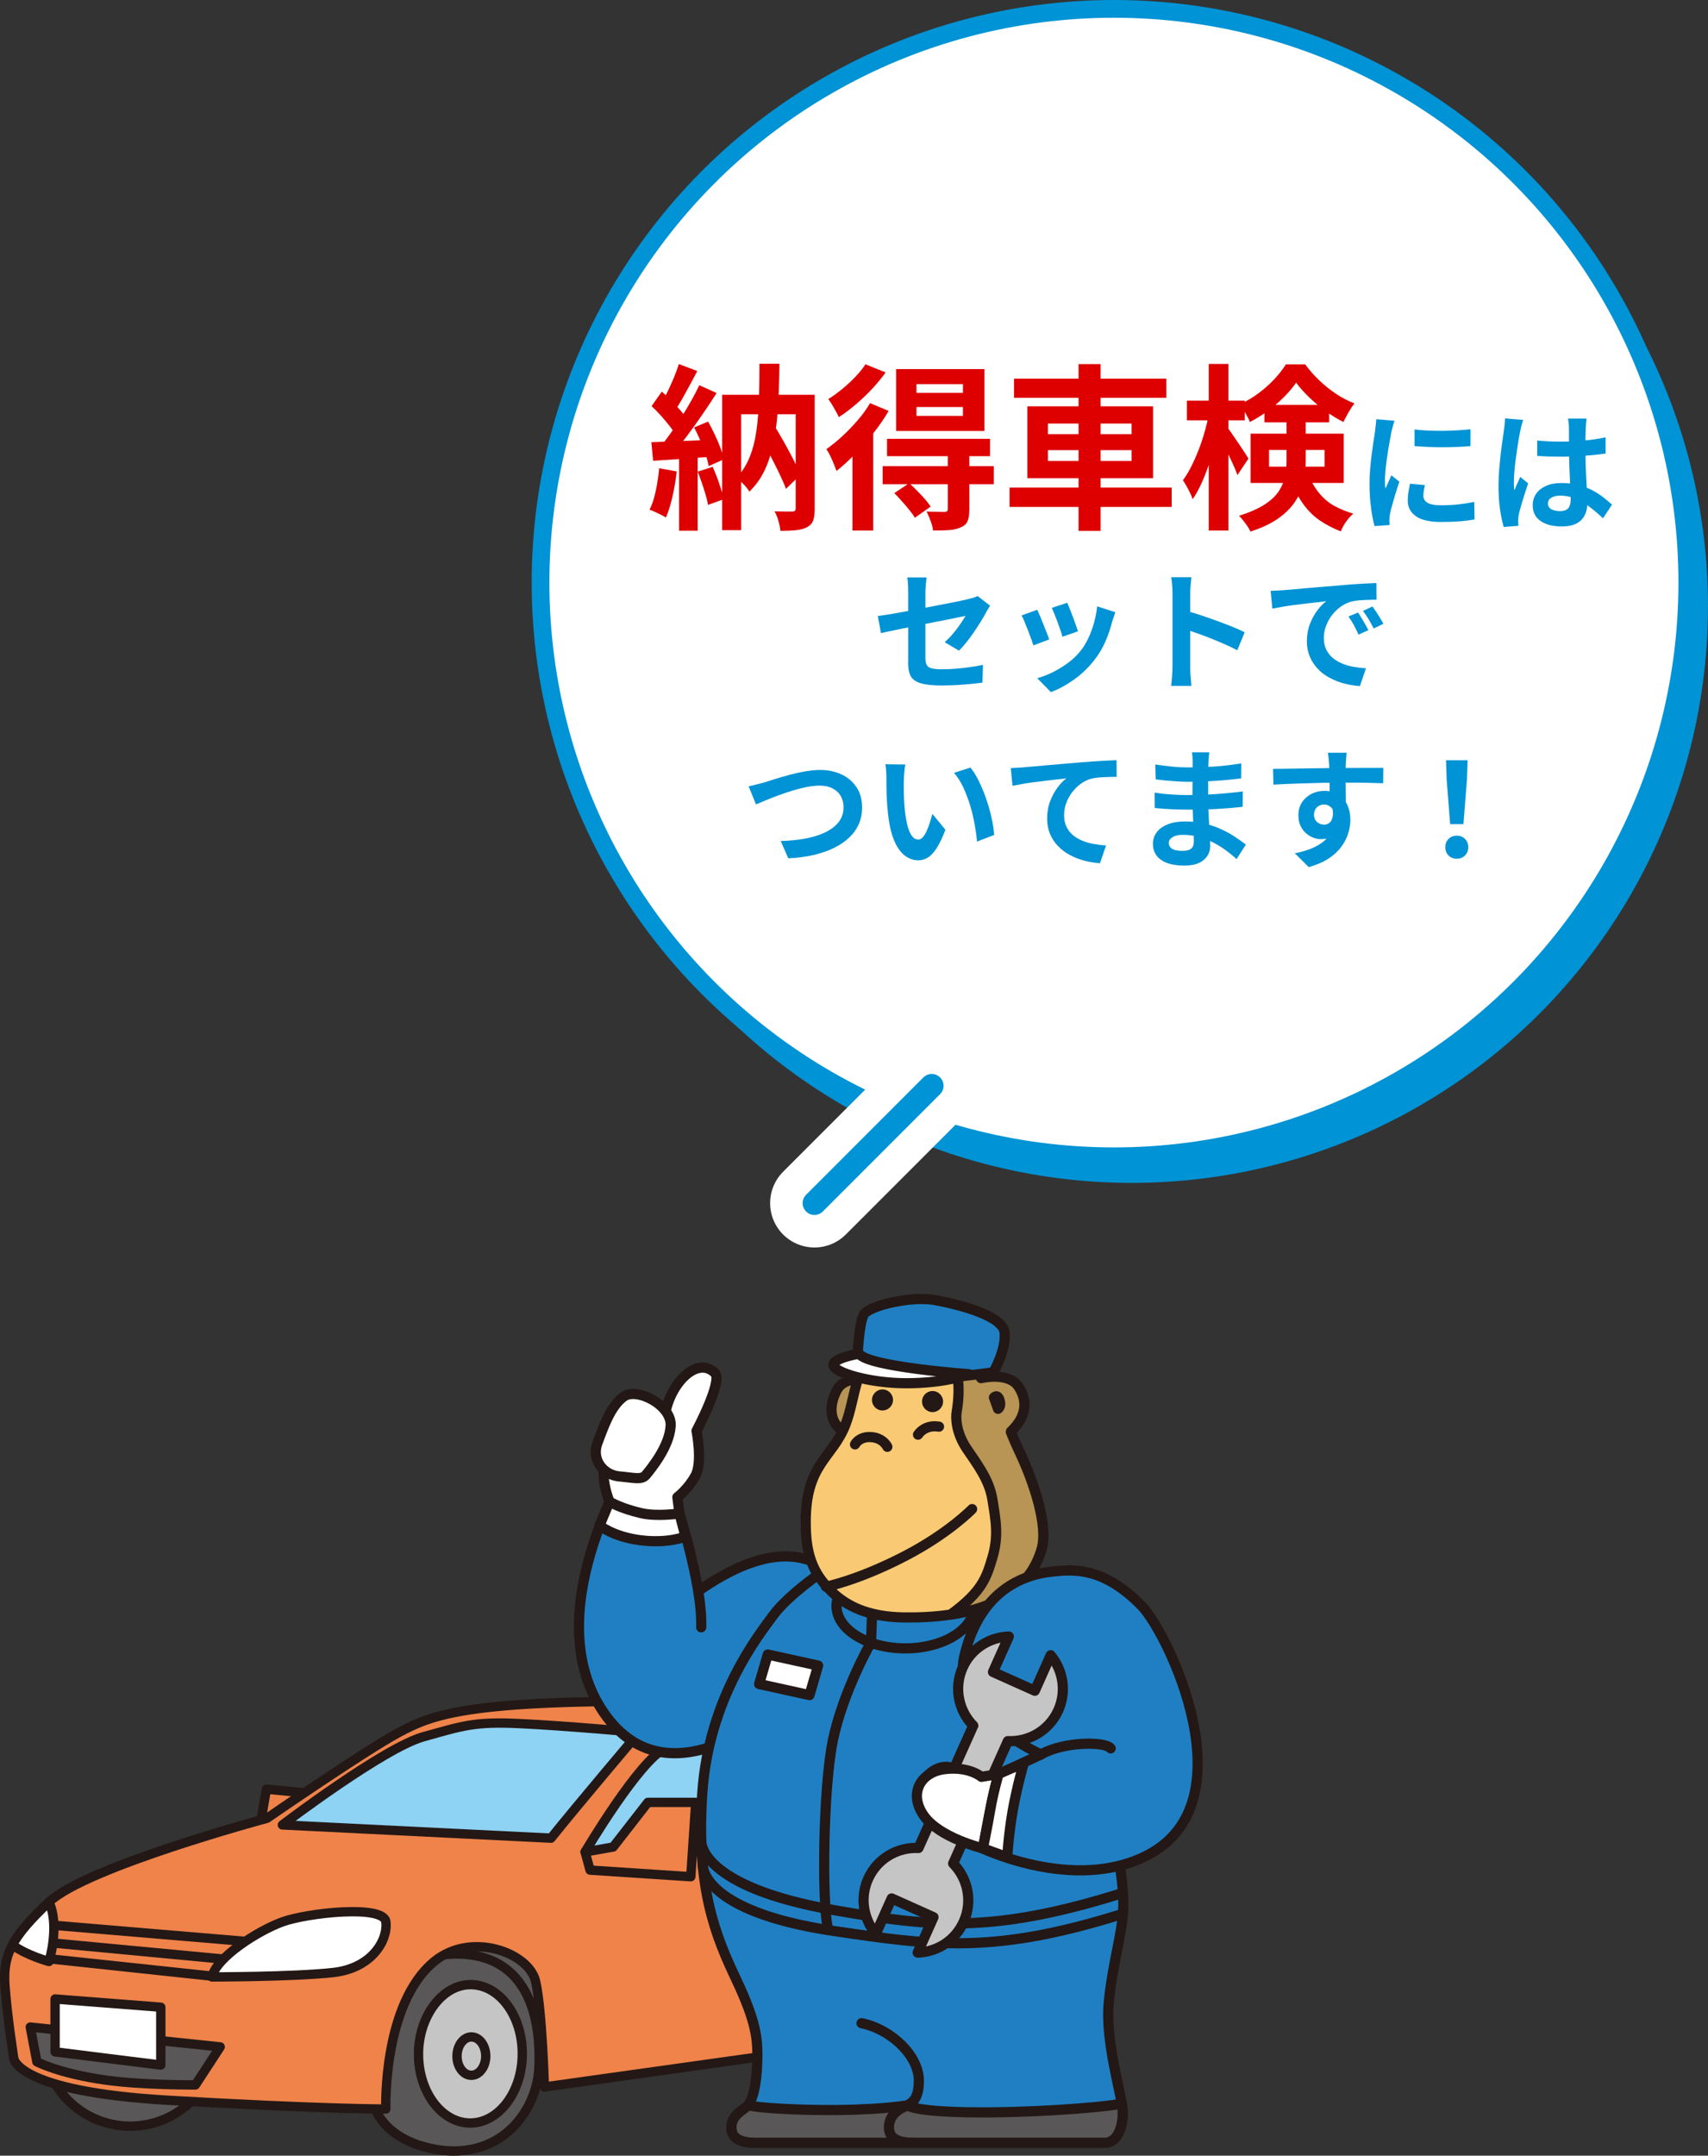
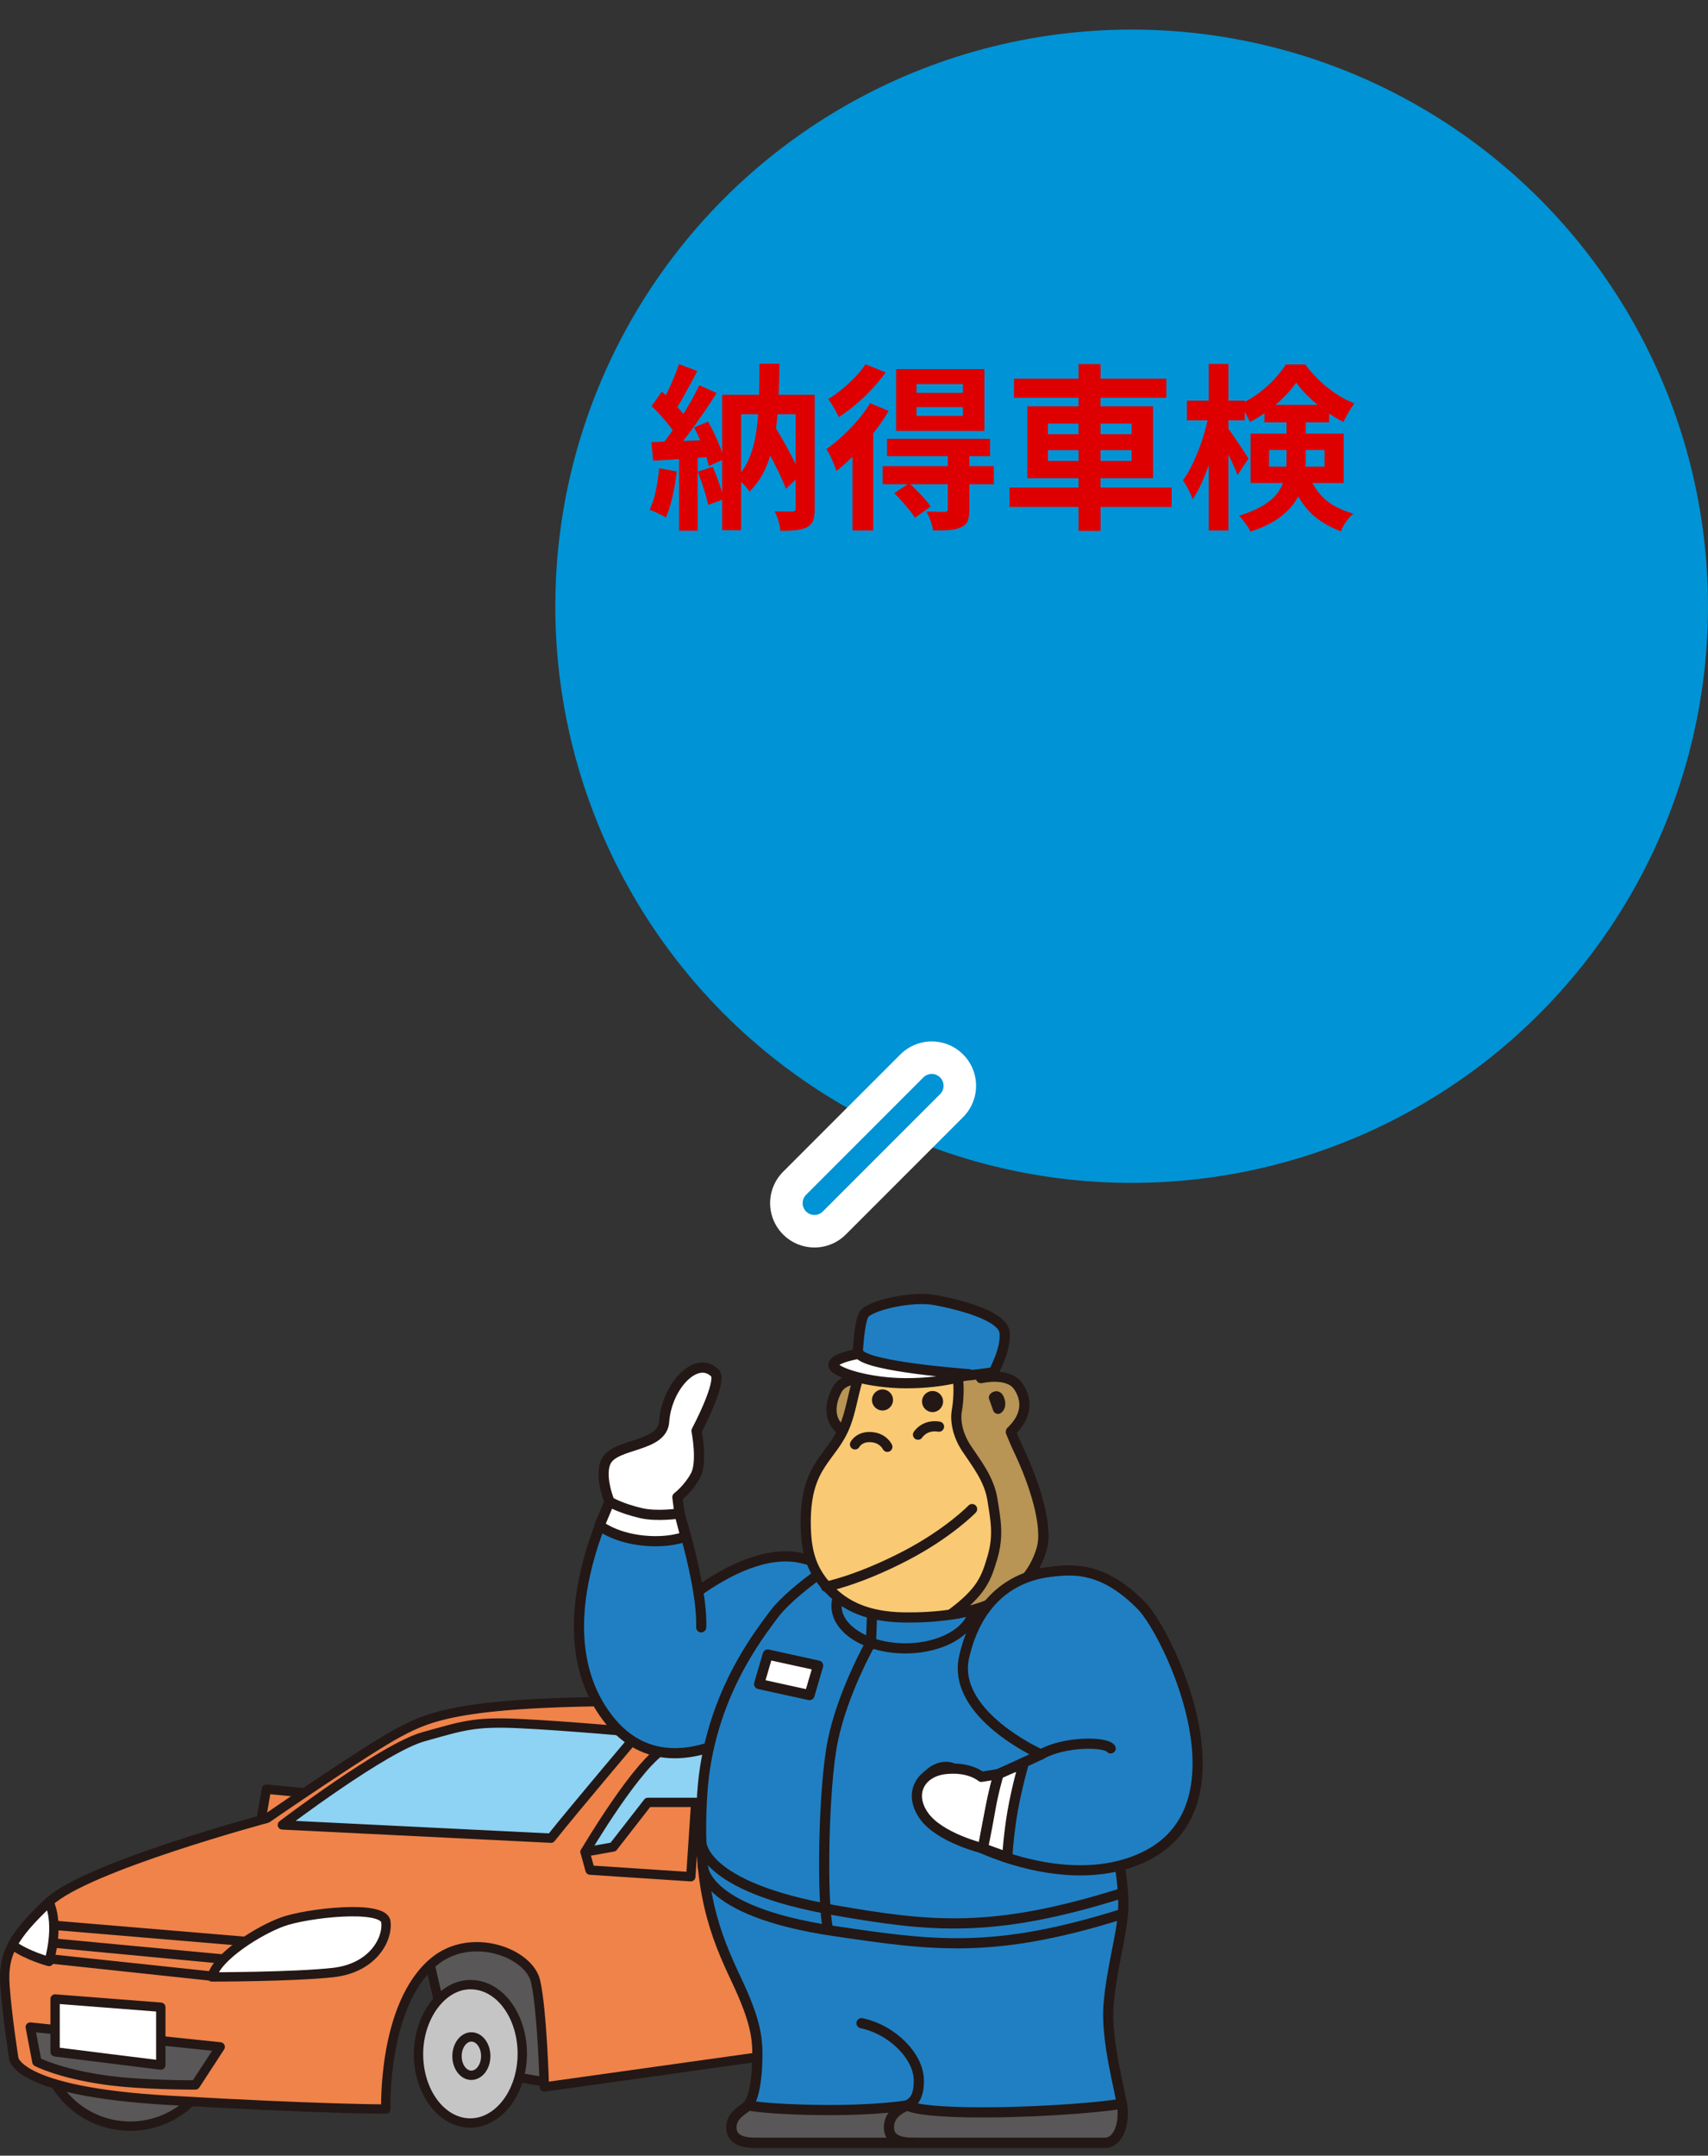
<svg xmlns="http://www.w3.org/2000/svg" id="d" width="288.94" height="364.47" viewBox="0 0 288.94 364.47">
  <rect x="0" y="0" width="288.94" height="364.47" fill="#333333" stroke="none" />
  <circle cx="191.44" cy="102.5" r="97" style="fill:#0093d5; stroke:#0093d5; stroke-miterlimit:10;" />
-   <circle cx="188.44" cy="98.5" r="97" style="fill:#fff; stroke:#0093d5; stroke-miterlimit:10; stroke-width:3px;" />
  <line x1="137.78" y1="203.42" x2="157.62" y2="183.58" style="fill:none; stroke:#fff; stroke-linecap:round; stroke-linejoin:round; stroke-width:15px;" />
  <line x1="137.78" y1="203.42" x2="157.62" y2="183.58" style="fill:none; stroke:#0093d5; stroke-linecap:round; stroke-linejoin:round; stroke-width:4px;" />
  <path d="M111.51,79.17l2.97.54c-.16,1.44-.4,2.86-.72,4.26-.32,1.4-.69,2.58-1.11,3.54-.2-.14-.47-.3-.81-.46-.34-.17-.68-.33-1.03-.5-.35-.16-.66-.28-.92-.36.44-.9.79-1.98,1.05-3.23.26-1.25.45-2.51.57-3.79ZM110.19,74.76c1.38-.04,3.03-.1,4.95-.18,1.92-.08,3.87-.16,5.85-.24l-.03,2.85c-1.86.14-3.71.27-5.54.39-1.83.12-3.47.23-4.93.33l-.3-3.15ZM110.22,68.67l1.74-2.46c.52.46,1.05.97,1.61,1.52.55.55,1.06,1.1,1.53,1.65.47.55.83,1.05,1.07,1.48l-1.83,2.79c-.24-.48-.58-1.01-1.04-1.59s-.94-1.17-1.48-1.77-1.07-1.14-1.59-1.62ZM118.29,65.13l2.94,1.32c-.72,1.14-1.51,2.34-2.37,3.58-.86,1.25-1.72,2.45-2.58,3.6-.86,1.15-1.67,2.16-2.43,3.02l-2.1-1.17c.56-.68,1.14-1.44,1.74-2.29s1.19-1.74,1.79-2.67c.59-.93,1.14-1.86,1.67-2.79.52-.93.97-1.79,1.35-2.6ZM114.84,61.56l3.12,1.17c-.4.76-.82,1.55-1.26,2.37-.44.82-.87,1.6-1.29,2.34-.42.74-.82,1.38-1.2,1.92l-2.4-1.02c.36-.62.73-1.32,1.11-2.1.38-.78.74-1.58,1.08-2.4.34-.82.62-1.58.84-2.28ZM114.87,76.35h3.15v13.38h-3.15v-13.38ZM117.42,72.27l2.37-.99c.38.68.75,1.41,1.12,2.18s.69,1.52.96,2.25c.27.73.46,1.38.56,1.96l-2.55,1.14c-.1-.58-.27-1.25-.52-2-.25-.75-.55-1.52-.89-2.33-.34-.8-.69-1.54-1.05-2.22ZM118.05,79.74l2.52-.81c.38.86.75,1.8,1.09,2.81.35,1.01.62,1.9.79,2.66l-2.67.96c-.14-.76-.38-1.67-.72-2.72-.34-1.05-.68-2.01-1.02-2.9ZM122.16,66.75h13.83v3.3h-10.62v19.59h-3.21v-22.89ZM128.49,61.5h3.36c-.02,2.38-.09,4.63-.2,6.75-.11,2.12-.33,4.1-.66,5.94-.33,1.84-.83,3.51-1.49,5-.66,1.49-1.57,2.8-2.73,3.94-.14-.26-.34-.54-.6-.84-.26-.3-.54-.58-.83-.85-.29-.27-.56-.48-.79-.62.96-1,1.71-2.16,2.25-3.5.54-1.33.92-2.8,1.15-4.42.23-1.62.38-3.38.44-5.29.06-1.91.09-3.95.09-6.1ZM128.49,73.77l2.28-2.16c.58.92,1.16,1.9,1.75,2.94.59,1.04,1.14,2.06,1.65,3.06.51,1,.92,1.89,1.25,2.67l-2.46,2.37c-.3-.8-.7-1.71-1.2-2.75-.5-1.03-1.03-2.08-1.59-3.15-.56-1.07-1.12-2.06-1.68-2.98ZM134.61,66.75h3.21v19.29c0,.8-.08,1.44-.25,1.94-.17.49-.52.87-1.04,1.15-.48.26-1.09.43-1.84.51-.75.08-1.64.12-2.66.12-.04-.48-.16-1.04-.34-1.68-.19-.64-.41-1.18-.65-1.62.62.02,1.23.03,1.83.03h1.2c.36,0,.54-.18.54-.54v-19.2Z" style="fill:#de0001; stroke-width:0px;" />
  <path d="M147.18,68.16l3.15,1.32c-.72,1.24-1.57,2.48-2.55,3.72-.98,1.24-2.01,2.42-3.09,3.53-1.08,1.11-2.14,2.08-3.18,2.9-.1-.28-.25-.66-.43-1.12-.19-.47-.4-.95-.63-1.43-.23-.48-.45-.86-.65-1.14.9-.64,1.8-1.37,2.7-2.2.9-.83,1.76-1.72,2.58-2.67.82-.95,1.52-1.91,2.1-2.9ZM146.4,61.59l3.42,1.38c-.66.92-1.42,1.85-2.29,2.78-.87.93-1.79,1.81-2.75,2.62-.96.82-1.92,1.54-2.88,2.16-.12-.28-.29-.61-.5-.99s-.43-.76-.66-1.14c-.23-.38-.43-.69-.62-.93.78-.48,1.57-1.05,2.37-1.71.8-.66,1.54-1.35,2.24-2.08.69-.73,1.25-1.42,1.67-2.08ZM144.21,74.88l3.33-3.33.18.06v18.09h-3.51v-14.82ZM149.31,78.81h18.81v3.06h-18.81v-3.06ZM150.06,74.19h17.43v2.94h-17.43v-2.94ZM151.29,83.37l2.52-1.68c.64.58,1.31,1.24,2.01,1.98.7.74,1.24,1.4,1.62,1.98l-2.67,1.89c-.22-.38-.53-.81-.92-1.29-.39-.48-.81-.98-1.26-1.48-.45-.51-.88-.98-1.3-1.4ZM151.59,62.4h14.94v10.47h-14.94v-10.47ZM155.04,64.95v1.47h7.86v-1.47h-7.86ZM155.04,68.82v1.5h7.86v-1.5h-7.86ZM160.35,76.77h3.63v9.39c0,.82-.1,1.46-.29,1.94-.19.47-.58.83-1.16,1.06-.56.26-1.23.42-2,.47-.77.05-1.67.07-2.68.07-.06-.48-.2-1.02-.42-1.62-.22-.6-.45-1.13-.69-1.59.62.02,1.24.04,1.84.04.61.01,1.02.02,1.22.02.22-.02.36-.06.43-.13.07-.07.11-.19.11-.35v-9.3Z" style="fill:#de0001; stroke-width:0px;" />
  <path d="M170.79,82.44h27.42v3.27h-27.42v-3.27ZM171.54,64.02h25.77v3.24h-25.77v-3.24ZM173.79,68.7h21.27v12.15h-21.27v-12.15ZM177.27,71.61v1.8h14.16v-1.8h-14.16ZM177.27,76.11v1.83h14.16v-1.83h-14.16ZM182.46,61.56h3.72v28.2h-3.72v-28.2Z" style="fill:#de0001; stroke-width:0px;" />
  <path d="M204.48,70.05l2.04.66c-.22,1.2-.49,2.44-.81,3.72-.32,1.28-.69,2.54-1.09,3.77-.41,1.23-.86,2.38-1.33,3.44-.48,1.06-.99,1.98-1.53,2.76-.16-.48-.41-1.03-.73-1.65-.33-.62-.64-1.14-.92-1.56.5-.66.97-1.43,1.41-2.31.44-.88.86-1.82,1.25-2.82.39-1,.73-2.01,1.02-3.04.29-1.03.52-2.01.71-2.96ZM200.79,67.74h9.78v3.33h-9.78v-3.33ZM204.48,61.53h3.33v28.17h-3.33v-28.17ZM207.66,72.3c.16.2.41.55.75,1.04.34.49.7,1.02,1.08,1.57.38.56.73,1.09,1.05,1.58.32.49.54.84.66,1.04l-1.86,2.79c-.16-.44-.37-.96-.63-1.54s-.54-1.2-.85-1.83c-.31-.63-.61-1.22-.9-1.77-.29-.55-.52-.99-.71-1.33l1.41-1.53ZM217.65,70.32h3.24v7.68c0,1.1-.12,2.22-.35,3.34-.23,1.13-.67,2.23-1.33,3.29-.66,1.06-1.61,2.04-2.85,2.94-1.24.9-2.85,1.67-4.83,2.31-.1-.26-.27-.56-.5-.9-.23-.34-.48-.68-.74-1-.26-.33-.49-.58-.69-.77,1.82-.58,3.27-1.22,4.35-1.92s1.88-1.46,2.4-2.27c.52-.81.86-1.65,1.04-2.5.17-.86.25-1.74.25-2.64v-7.56ZM219.27,64.68c-.54.8-1.23,1.62-2.06,2.45-.83.83-1.74,1.61-2.73,2.34-.99.73-2.01,1.35-3.04,1.88-.18-.46-.44-.98-.78-1.56-.34-.58-.65-1.06-.93-1.44,1.08-.48,2.11-1.08,3.1-1.81.99-.73,1.89-1.52,2.7-2.38s1.47-1.71,2-2.55h3.27c.7.96,1.5,1.87,2.39,2.71.89.85,1.84,1.61,2.85,2.28,1.01.67,2.04,1.21,3.08,1.6-.32.42-.65.93-.99,1.52s-.63,1.14-.87,1.63c-.96-.48-1.95-1.08-2.96-1.81-1.01-.73-1.95-1.52-2.82-2.35-.87-.84-1.61-1.67-2.21-2.49ZM211.56,73.32h15.75v8.34h-15.75v-8.34ZM213.9,68.46h10.95v2.94h-10.95v-2.94ZM214.68,76.08v2.82h9.39v-2.82h-9.39ZM221.13,79.86c.64,1.5,1.34,2.7,2.1,3.6.76.9,1.61,1.6,2.56,2.11.95.51,2,.94,3.14,1.28-.42.36-.83.81-1.22,1.36-.39.55-.68,1.1-.88,1.64-1.28-.5-2.46-1.11-3.52-1.83-1.07-.72-2.04-1.67-2.9-2.87-.86-1.19-1.63-2.73-2.31-4.63l3.03-.66Z" style="fill:#de0001; stroke-width:0px;" />
  <path d="M235.91,71.14c-.06.15-.12.35-.2.62s-.14.52-.21.77c-.07.25-.11.44-.14.57-.04.31-.11.71-.21,1.2-.1.49-.19,1.04-.29,1.65-.1.61-.19,1.23-.28,1.86-.09.63-.16,1.24-.21,1.83-.05.59-.08,1.1-.08,1.54,0,.21,0,.44.01.7,0,.26.03.51.08.73.1-.25.21-.5.33-.75.12-.25.24-.5.35-.76.12-.26.22-.5.31-.74l1.36,1.08c-.21.6-.41,1.25-.63,1.94-.21.69-.4,1.34-.57,1.95-.17.61-.3,1.11-.38,1.51-.03.16-.05.34-.08.55-.02.21-.03.37-.03.48s0,.26.01.43c0,.17.02.33.03.47l-2.55.18c-.22-.76-.42-1.78-.59-3.05-.18-1.27-.26-2.65-.26-4.15,0-.82.04-1.66.11-2.51s.16-1.67.26-2.45c.1-.78.2-1.5.3-2.15.09-.65.18-1.18.25-1.61.03-.31.07-.66.12-1.04.05-.39.08-.76.1-1.11l3.08.26ZM241.06,82.01c-.09.37-.15.69-.2.98s-.07.58-.07.87c0,.23.06.45.18.65.12.2.3.37.54.51.24.14.56.24.95.31s.86.1,1.42.1c.98,0,1.91-.05,2.77-.14.87-.1,1.78-.24,2.75-.43l.04,2.97c-.7.13-1.51.23-2.43.31-.92.07-2,.11-3.25.11-1.89,0-3.3-.32-4.22-.96s-1.39-1.52-1.39-2.65c0-.43.03-.87.1-1.33.07-.46.16-.97.28-1.53l2.53.24ZM239.3,72.61c.67.09,1.43.15,2.28.19.84.04,1.7.05,2.57.04.87,0,1.71-.04,2.52-.09.81-.05,1.5-.11,2.09-.17v2.84c-.67.06-1.42.11-2.22.14-.81.04-1.64.06-2.49.06s-1.68-.02-2.5-.06c-.81-.04-1.57-.08-2.25-.14v-2.82Z" style="fill:#0093d5; stroke-width:0px;" />
  <path d="M257.67,71.01c-.04.15-.11.35-.19.62-.08.26-.15.52-.2.77-.05.25-.09.44-.12.57-.07.31-.15.72-.24,1.24s-.18,1.11-.27,1.76c-.1.65-.19,1.32-.28,2-.09.68-.15,1.33-.2,1.94-.04.61-.07,1.13-.07,1.57,0,.22,0,.46.01.71,0,.26.03.5.08.71.1-.26.21-.52.32-.77.11-.25.22-.5.34-.75.12-.25.23-.5.33-.75l1.34,1.1c-.21.6-.42,1.23-.63,1.89-.21.66-.4,1.28-.57,1.87-.17.59-.3,1.08-.38,1.47-.03.15-.06.32-.08.53-.02.21-.03.37-.03.51,0,.12,0,.26.01.43,0,.17.02.33.03.47l-2.49.2c-.24-.78-.44-1.77-.62-2.98-.18-1.21-.26-2.56-.26-4.06,0-.82.04-1.68.11-2.58s.16-1.77.25-2.61.19-1.6.3-2.3.18-1.26.24-1.68c.04-.31.09-.66.13-1.04s.07-.76.09-1.11l3.04.26ZM268.4,70.77c-.03.21-.05.43-.08.68-.02.25-.04.5-.05.75-.01.23-.03.55-.04.95-.02.4-.02.84-.02,1.33v1.55c0,1,.01,1.93.04,2.8.03.87.07,1.68.11,2.42s.08,1.42.12,2.03c.04.62.05,1.19.05,1.72,0,.57-.08,1.1-.23,1.58-.15.48-.4.91-.74,1.28-.34.37-.78.65-1.33.85-.55.2-1.22.3-2.01.3-1.53,0-2.73-.31-3.61-.92-.88-.62-1.32-1.5-1.32-2.66,0-.75.2-1.4.59-1.97.4-.56.96-1,1.69-1.32s1.6-.47,2.6-.47,1.99.11,2.84.33c.85.22,1.63.51,2.33.88.7.37,1.33.77,1.88,1.2.55.43,1.04.85,1.48,1.24l-1.52,2.31c-.84-.79-1.65-1.47-2.44-2.05-.79-.57-1.58-1.01-2.36-1.32-.79-.31-1.6-.46-2.43-.46-.62,0-1.12.12-1.51.35-.39.23-.58.56-.58.99s.2.76.59.97c.4.21.88.31,1.45.31.45,0,.81-.08,1.08-.23.26-.15.45-.38.56-.68.11-.3.17-.66.17-1.09,0-.38-.01-.88-.04-1.5-.03-.62-.06-1.31-.1-2.07-.04-.76-.07-1.56-.1-2.39-.03-.83-.04-1.64-.04-2.43,0-.84,0-1.6-.01-2.28,0-.68-.01-1.19-.01-1.53,0-.16-.01-.39-.04-.68-.03-.29-.07-.55-.11-.77h3.15ZM260.04,74.48c.63.06,1.27.11,1.9.14s1.29.05,1.95.05c1.35,0,2.69-.06,4.03-.18,1.33-.12,2.57-.3,3.7-.55v2.75c-1.14.16-2.38.29-3.72.38-1.33.1-2.67.14-4,.14-.65,0-1.29-.01-1.93-.03-.64-.02-1.28-.05-1.92-.1v-2.62Z" style="fill:#0093d5; stroke-width:0px;" />
  <path d="M167.5,102.39c-.1.16-.22.36-.36.58-.14.23-.26.44-.36.63-.24.46-.53.97-.89,1.54-.36.57-.74,1.16-1.15,1.76-.41.6-.83,1.17-1.27,1.72-.43.54-.85,1-1.24,1.39l-2.42-1.43c.48-.43.96-.91,1.42-1.46.46-.55.88-1.09,1.24-1.63.37-.54.65-.99.86-1.35-.21.03-.56.1-1.07.21-.51.11-1.12.24-1.86.38-.73.15-1.53.3-2.4.47s-1.74.34-2.62.52c-.88.18-1.73.35-2.55.52-.82.17-1.56.32-2.22.46-.66.14-1.19.25-1.58.34l-.53-2.88c.43-.06.98-.14,1.67-.25.69-.11,1.46-.24,2.31-.4.85-.15,1.74-.32,2.66-.49.92-.18,1.84-.35,2.75-.53.91-.18,1.76-.34,2.55-.49.79-.15,1.48-.29,2.07-.42.59-.12,1.03-.22,1.32-.3.31-.07.59-.15.86-.23.26-.08.5-.17.7-.27l2.11,1.63ZM153.64,112.07v-11.92c0-.23,0-.51-.01-.81,0-.31-.03-.62-.05-.92s-.07-.57-.11-.79h3.28c-.04.34-.09.75-.13,1.24s-.07.92-.07,1.29v11.15c0,.44.07.8.2,1.08s.4.48.8.59c.4.12,1.01.18,1.82.18s1.56-.03,2.34-.1,1.57-.15,2.34-.26,1.53-.24,2.24-.38l-.09,2.99c-.6.09-1.28.17-2.05.24-.76.07-1.55.13-2.37.18-.81.04-1.62.07-2.41.07-1.25,0-2.25-.08-3.01-.23-.76-.15-1.34-.38-1.73-.69-.39-.31-.65-.7-.79-1.19-.14-.48-.21-1.05-.21-1.69Z" style="fill:#0093d5; stroke-width:0px;" />
  <path d="M175.45,103.09c.15.28.31.64.5,1.08.18.44.37.9.56,1.39s.38.95.56,1.41c.18.45.33.84.43,1.14l-2.68,1.01c-.09-.29-.22-.67-.39-1.14-.17-.47-.36-.96-.56-1.48-.21-.52-.4-1-.58-1.44s-.34-.78-.47-1.01l2.64-.95ZM188.67,103.53c-.12.35-.22.65-.3.9-.08.25-.16.48-.23.7-.28,1.11-.66,2.23-1.14,3.33-.48,1.11-1.1,2.15-1.85,3.11-1.03,1.32-2.19,2.44-3.49,3.35-1.3.92-2.59,1.62-3.88,2.1l-2.31-2.35c.81-.22,1.66-.55,2.55-.98.89-.43,1.76-.96,2.6-1.57s1.55-1.3,2.16-2.05c.5-.63.94-1.35,1.33-2.17.39-.81.71-1.69.97-2.62.26-.93.43-1.85.52-2.76l3.08.99ZM180.55,101.92c.1.23.24.57.41,1s.35.9.54,1.39.36.96.51,1.4c.15.44.26.78.35,1.03l-2.64.92c-.06-.28-.16-.63-.31-1.06s-.31-.88-.48-1.35c-.18-.48-.35-.94-.53-1.38-.18-.44-.33-.81-.46-1.1l2.62-.86Z" style="fill:#0093d5; stroke-width:0px;" />
  <path d="M198.35,112.88v-12.65c0-.38-.02-.82-.06-1.32-.04-.5-.09-.94-.17-1.32h3.43c-.04.38-.09.8-.13,1.27-.04.46-.07.92-.07,1.38v12.65c0,.21,0,.5.02.87s.04.76.09,1.15c.04.4.07.75.09,1.06h-3.43c.06-.44.11-.95.15-1.54s.07-1.1.07-1.54ZM200.7,103.29c.73.19,1.55.44,2.46.74.91.3,1.83.62,2.75.96s1.79.67,2.61,1c.81.33,1.49.63,2.04.91l-1.25,3.04c-.62-.32-1.3-.65-2.05-.98-.75-.33-1.51-.65-2.28-.96-.77-.31-1.53-.59-2.27-.86-.74-.26-1.41-.5-2.01-.7v-3.15Z" style="fill:#0093d5; stroke-width:0px;" />
  <path d="M214.96,99.9c.44-.01.86-.03,1.25-.06.4-.02.7-.04.9-.05.45-.03,1.02-.08,1.68-.14.67-.07,1.42-.14,2.24-.21s1.71-.15,2.65-.22c.94-.07,1.91-.15,2.93-.24.76-.07,1.52-.14,2.28-.19.75-.05,1.47-.1,2.16-.13.68-.04,1.28-.06,1.79-.08l.02,2.82c-.4,0-.85,0-1.36.02s-1.02.04-1.53.08c-.51.04-.96.11-1.35.21-.66.18-1.28.47-1.85.89-.57.42-1.07.91-1.49,1.47-.42.56-.74,1.17-.98,1.83-.24.65-.35,1.31-.35,1.97,0,.72.13,1.35.38,1.9.26.55.61,1.02,1.06,1.41.45.39.97.71,1.57.97.6.26,1.25.45,1.95.58.7.13,1.42.22,2.17.26l-1.03,3.01c-.92-.06-1.82-.21-2.69-.44-.87-.23-1.69-.56-2.45-.97-.76-.41-1.43-.91-1.99-1.51-.56-.59-1.01-1.28-1.34-2.05s-.5-1.63-.5-2.58c0-1.06.17-2.03.51-2.92.34-.89.76-1.66,1.26-2.33.51-.67,1.01-1.18,1.51-1.55-.41.06-.91.12-1.49.18s-1.2.13-1.87.21-1.35.17-2.04.25-1.35.19-1.99.3c-.64.11-1.21.22-1.73.32l-.29-3.01ZM229.72,103.55c.19.26.39.58.61.94s.42.72.63,1.08.38.69.53.98l-1.67.75c-.28-.62-.55-1.16-.8-1.63s-.56-.95-.91-1.43l1.63-.68ZM232.18,102.54c.19.26.4.57.63.91.23.34.45.7.67,1.06.22.36.4.68.55.96l-1.65.79c-.29-.59-.58-1.11-.85-1.56s-.59-.92-.96-1.41l1.61-.75Z" style="fill:#0093d5; stroke-width:0px;" />
  <path d="M126.63,132.94c.41-.07.87-.18,1.36-.31.5-.13.95-.25,1.34-.35.43-.13,1-.32,1.73-.55.73-.23,1.53-.47,2.41-.7.88-.23,1.78-.44,2.7-.6s1.77-.25,2.56-.25c1.33,0,2.54.25,3.61.75,1.07.5,1.92,1.22,2.55,2.16.63.94.95,2.09.95,3.45,0,1-.18,1.92-.55,2.77-.37.85-.91,1.61-1.62,2.29s-1.57,1.26-2.58,1.76c-1.01.5-2.17.9-3.46,1.2s-2.72.49-4.28.56l-1.28-2.93c1.5-.03,2.88-.17,4.17-.41,1.28-.24,2.41-.59,3.38-1.06s1.72-1.04,2.27-1.75.81-1.53.81-2.49c0-.69-.15-1.31-.46-1.86-.31-.55-.77-.99-1.38-1.31-.61-.32-1.35-.48-2.23-.48-.65,0-1.36.08-2.13.23-.78.15-1.57.36-2.39.6-.81.25-1.61.52-2.39.8s-1.5.57-2.16.85c-.66.28-1.22.51-1.67.7l-1.25-3.08Z" style="fill:#0093d5; stroke-width:0px;" />
  <path d="M153.16,129.26c-.06.26-.11.56-.14.9-.04.34-.07.67-.09.99-.02.32-.03.59-.03.79-.01.48-.02.98-.01,1.5,0,.51.02,1.04.04,1.57.02.54.06,1.07.1,1.6.1,1.06.25,1.99.44,2.79s.44,1.43.75,1.88c.31.45.7.67,1.17.67.25,0,.5-.14.74-.42.24-.28.46-.64.66-1.09.2-.45.37-.92.53-1.42.15-.5.29-.97.41-1.41l2.2,2.68c-.48,1.28-.96,2.29-1.44,3.05-.48.76-.97,1.3-1.49,1.63-.51.33-1.07.49-1.67.49-.79,0-1.54-.26-2.25-.79-.71-.53-1.32-1.38-1.82-2.56-.5-1.18-.85-2.75-1.06-4.72-.07-.67-.13-1.39-.17-2.13-.04-.75-.06-1.46-.07-2.13,0-.67-.01-1.23-.01-1.67,0-.31-.01-.67-.04-1.1-.03-.43-.07-.81-.13-1.14l3.39.04ZM164.16,129.77c.41.5.81,1.11,1.19,1.83.38.72.73,1.49,1.06,2.31.32.82.61,1.66.86,2.52.25.86.45,1.69.61,2.51s.25,1.56.3,2.23l-2.9,1.12c-.07-.89-.21-1.87-.4-2.93s-.45-2.12-.77-3.19c-.32-1.07-.71-2.08-1.15-3.04-.45-.95-.97-1.77-1.57-2.46l2.79-.9Z" style="fill:#0093d5; stroke-width:0px;" />
  <path d="M171,129.86c.44-.01.86-.03,1.25-.06.4-.02.7-.04.92-.06.45-.04,1.01-.1,1.67-.15.66-.06,1.4-.12,2.23-.2.83-.07,1.71-.15,2.65-.23.94-.08,1.91-.16,2.93-.25.76-.06,1.53-.11,2.29-.17.76-.05,1.49-.1,2.17-.13s1.27-.06,1.77-.08l.02,2.82c-.4,0-.85,0-1.36.02s-1.02.04-1.53.08c-.51.04-.96.1-1.35.19-.66.18-1.27.47-1.84.89s-1.06.91-1.49,1.48c-.42.57-.75,1.18-.98,1.84-.23.65-.34,1.31-.34,1.97,0,.72.12,1.35.37,1.9.25.55.6,1.02,1.04,1.41.45.39.97.71,1.57.97.6.26,1.25.45,1.95.58.7.13,1.42.22,2.17.26l-1.03,3.01c-.92-.06-1.82-.21-2.69-.44-.87-.23-1.69-.56-2.44-.97-.76-.41-1.42-.91-1.99-1.51-.57-.59-1.02-1.28-1.34-2.05s-.48-1.63-.48-2.58c0-1.07.17-2.05.51-2.93.34-.88.75-1.65,1.25-2.32.5-.67,1-1.18,1.5-1.55-.41.04-.91.1-1.49.17s-1.2.14-1.87.22-1.35.17-2.04.25-1.35.19-1.99.3c-.64.11-1.21.22-1.73.32l-.29-3.01Z" style="fill:#0093d5; stroke-width:0px;" />
  <path d="M204.57,127.19c-.03.22-.05.47-.08.74-.02.27-.04.55-.05.83-.01.29-.03.69-.04,1.18-.01.49-.02,1.03-.02,1.62v3.3c0,.62.01,1.3.04,2.06.03.76.07,1.52.12,2.29s.1,1.49.13,2.16c.04.67.06,1.22.06,1.66,0,.62-.16,1.18-.48,1.68s-.8.91-1.44,1.2c-.64.29-1.44.44-2.41.44-1.76,0-3.09-.32-4-.97-.91-.65-1.36-1.55-1.36-2.71,0-.75.22-1.4.65-1.97s1.06-1.01,1.87-1.33c.81-.32,1.79-.48,2.92-.48,1.2,0,2.33.13,3.38.38,1.05.26,2.01.59,2.87,1,.87.41,1.64.84,2.31,1.3.67.45,1.25.87,1.72,1.23l-1.58,2.46c-.53-.5-1.12-.99-1.77-1.47s-1.36-.92-2.13-1.32c-.77-.4-1.58-.72-2.44-.96-.86-.24-1.76-.36-2.72-.36-.76,0-1.35.13-1.77.4-.42.26-.63.59-.63.97,0,.28.09.52.26.73s.43.36.77.46c.34.1.76.15,1.28.15.4,0,.74-.04,1.02-.13s.51-.25.67-.48c.16-.23.24-.56.24-.99,0-.32-.01-.78-.03-1.39-.02-.6-.05-1.27-.08-1.99s-.06-1.44-.09-2.15-.04-1.33-.04-1.87,0-1.08.01-1.66c0-.58.01-1.16.01-1.73s0-1.1.01-1.57c0-.48.01-.87.01-1.18,0-.21-.01-.46-.03-.76-.02-.3-.05-.55-.1-.76h2.97ZM195.33,134.01c.35.06.77.12,1.25.18.48.06.98.1,1.49.13.51.03.99.06,1.44.08.45.02.83.03,1.12.03,1.36,0,2.6-.03,3.71-.09,1.11-.06,2.15-.13,3.11-.22.97-.09,1.9-.19,2.79-.31l-.02,2.6c-.76.09-1.5.16-2.21.22-.71.06-1.44.11-2.18.15-.74.04-1.54.07-2.39.09s-1.8.02-2.86.02c-.42,0-.95-.01-1.58-.03s-1.27-.06-1.92-.1-1.23-.1-1.73-.15l-.02-2.6ZM195.44,129.26c.4.06.84.12,1.32.18.48.06.98.11,1.48.17s.99.09,1.44.11c.45.02.85.03,1.19.03,1.5,0,2.99-.05,4.48-.14,1.49-.1,3.03-.28,4.63-.54l-.02,2.53c-.75.1-1.61.2-2.6.29s-2.03.16-3.13.21c-1.11.05-2.22.08-3.33.08-.46,0-1.02-.02-1.68-.06-.67-.04-1.33-.09-1.99-.15-.66-.07-1.23-.13-1.72-.19l-.07-2.51Z" style="fill:#0093d5; stroke-width:0px;" />
  <path d="M215.38,129.99c.65,0,1.38,0,2.2-.02s1.68-.03,2.57-.04,1.77-.03,2.64-.04,1.68-.03,2.44-.03c.76,0,1.42-.01,1.98-.01s1.17,0,1.83-.01c.66,0,1.31-.01,1.96-.01h3.01l-.02,2.6c-.69-.03-1.6-.05-2.73-.08-1.13-.02-2.51-.03-4.14-.03-1,0-2.01.01-3.04.03-1.03.02-2.05.05-3.06.08-1.01.03-1.99.06-2.93.1-.94.04-1.83.08-2.66.14l-.07-2.66ZM227.28,136.5c0,1.2-.14,2.2-.43,2.99-.29.79-.72,1.39-1.29,1.79-.57.4-1.28.6-2.13.6-.41,0-.84-.09-1.29-.26-.45-.18-.86-.43-1.24-.77-.38-.34-.69-.76-.91-1.25s-.34-1.09-.34-1.76c0-.84.2-1.56.59-2.17.4-.61.93-1.08,1.59-1.43.67-.34,1.4-.52,2.21-.52.97,0,1.78.22,2.43.65.65.43,1.14,1.02,1.47,1.75s.5,1.56.5,2.49c0,.72-.12,1.47-.35,2.24s-.62,1.54-1.15,2.28c-.54.74-1.25,1.41-2.16,2.01-.9.6-2.03,1.09-3.38,1.47l-2.35-2.33c.94-.19,1.81-.44,2.62-.75.81-.31,1.51-.7,2.12-1.17s1.08-1.05,1.43-1.74c.34-.69.52-1.52.52-2.49,0-.7-.17-1.23-.52-1.58s-.76-.53-1.24-.53c-.28,0-.55.07-.81.2s-.48.33-.64.59c-.16.26-.24.59-.24.97,0,.5.17.9.52,1.2.34.3.74.45,1.18.45.35,0,.66-.11.93-.33.27-.22.45-.59.54-1.1.09-.51.01-1.2-.22-2.07l2.05.55ZM227.81,127.26c-.02.12-.03.3-.06.56-.02.26-.04.51-.05.77-.01.26-.03.44-.04.56-.01.29-.02.69-.02,1.18v1.64c0,.6,0,1.21.01,1.81,0,.61.01,1.18.02,1.72,0,.54.01.98.01,1.33l-2.75-.92v-2.63c0-.55,0-1.1-.01-1.64,0-.54-.02-1.03-.03-1.47-.01-.44-.03-.77-.04-.99-.03-.45-.07-.85-.11-1.2-.04-.34-.08-.58-.11-.71h3.19Z" style="fill:#0093d5; stroke-width:0px;" />
  <path d="M246.44,145.19c-.56,0-1.02-.18-1.39-.55-.37-.37-.55-.83-.55-1.39s.18-1.04.55-1.41c.37-.37.83-.55,1.39-.55s1.02.18,1.39.55c.37.37.55.84.55,1.41s-.18,1.02-.55,1.39c-.37.37-.83.55-1.39.55ZM245.32,139.34l-.59-7.52-.11-3.28h3.65l-.11,3.28-.59,7.52h-2.24Z" style="fill:#0093d5; stroke-width:0px;" />
  <polyline points="71.98 328.85 74.59 340.03 84.27 350.64 93.96 352.32 98.8 337.6 85.76 324.76 74.03 326.81" style="fill:#595757; stroke:#231815; stroke-linecap:round; stroke-linejoin:round; stroke-width:1.58px;" />
  <polygon points="43.96 308.93 45.07 302.5 53.73 303.34 43.96 308.93" style="fill:#ef834a; stroke:#231815; stroke-linecap:round; stroke-linejoin:round; stroke-width:1.58px;" />
  <path d="M36.83,344.68c0,8.18-6.63,14.8-14.81,14.8s-14.8-6.63-14.8-14.8,6.63-14.8,14.8-14.8,14.81,6.63,14.81,14.8Z" style="fill:#595757; stroke:#231815; stroke-linecap:round; stroke-linejoin:round; stroke-width:1.58px;" />
-   <path d="M76.64,363.68c-2.8,0-11.45-1.12-13.69-8.38-2.24-7.26.3-26.28,15.92-24.86,12.29,1.12,12.53,14.24,12.29,19.28-.28,5.87-4.75,13.97-14.53,13.97Z" style="fill:#595757; stroke:#231815; stroke-linecap:round; stroke-linejoin:round; stroke-width:1.58px;" />
  <path d="M166.21,304.08c-5.8-4.67-15.64-16.01-51.4-16.39-35.76-.37-41.71,2.24-47.3,5.21-5.59,2.98-22.35,14.53-22.35,14.53,0,0-30.54,8.19-36.87,14.15-6.33,5.95-7.82,8.94-7.45,14.15.37,5.21,1.49,12.29,1.49,12.29,0,0,.37,5.59,26.07,7.08,25.7,1.49,36.87,1.49,36.87,1.49,0,0-.59-17.74,8.2-24.96,6.24-5.12,16.01-1.49,17.13,3.35,1.12,4.84,1.49,17.88,1.49,17.88l61.08-8.56s.12-21.33,10.8-21.6c10.69-.28,6.33,18.62,6.33,18.62l7.45-4.1s-.37-23.09-.37-26.44-8.64-4.67-11.17-6.7Z" style="fill:#ef834a; stroke:#231815; stroke-linecap:round; stroke-linejoin:round; stroke-width:1.58px;" />
  <path d="M93.21,310.79l-45.44-2.24s17.13-13.03,23.84-14.9c6.7-1.86,8.57-2.61,16.39-2.23,7.82.37,20.11,1.49,20.11,1.49,0,0-10.43,12.29-14.9,17.88Z" style="fill:#8ed2f4; stroke:#231815; stroke-linecap:round; stroke-linejoin:round; stroke-width:1.58px;" />
  <line x1="7.71" y1="325.4" x2="42.19" y2="328.3" style="fill:none; stroke:#231815; stroke-linecap:round; stroke-linejoin:round; stroke-width:1.58px;" />
  <line x1="7.32" y1="328.36" x2="42.19" y2="331.65" style="fill:none; stroke:#231815; stroke-linecap:round; stroke-linejoin:round; stroke-width:1.58px;" />
  <line x1="6.97" y1="331.04" x2="36.23" y2="334.16" style="fill:none; stroke:#231815; stroke-linecap:round; stroke-linejoin:round; stroke-width:1.58px;" />
  <path d="M5.13,342.73l32.12,3.35-4.19,6.43s-8.98.07-15.36-.84c-7.82-1.12-11.46-3.07-11.46-3.07l-1.12-5.87Z" style="fill:#595757; stroke:#231815; stroke-linecap:round; stroke-linejoin:round; stroke-width:1.58px;" />
  <polygon points="27.2 349.15 9.32 346.92 9.32 337.98 27.2 339.37 27.2 349.15" style="fill:#fff; stroke:#231815; stroke-linecap:round; stroke-linejoin:round; stroke-width:1.58px;" />
  <path d="M98.98,313.12l30.17-3.91s-1.68-12.29-2.79-14.8l-1.12-2.52s-8.1,1.68-12.57,3.63c-4.47,1.95-13.69,17.6-13.69,17.6Z" style="fill:#8ed2f4; stroke:#231815; stroke-linecap:round; stroke-linejoin:round; stroke-width:1.58px;" />
  <path d="M132.79,308.93s-1.4-7.82-2.79-12.01c-1.4-4.19-1.68-5.59-1.68-5.59,0,0,10.33,1.12,15.92,3.35,5.59,2.24,9.22,4.75,9.22,4.75l.28,6.99-20.95,2.51Z" style="fill:none; stroke:#231815; stroke-linecap:round; stroke-linejoin:round; stroke-width:1.58px;" />
  <polygon points="103.73 312.28 98.98 313.12 99.82 316.19 116.86 317.31 117.7 304.74 109.6 304.74 103.73 312.28" style="fill:#ef834a; stroke:#231815; stroke-linecap:round; stroke-linejoin:round; stroke-width:1.58px;" />
  <path d="M88.33,348.06c-.33,6.19-4.27,10.97-8.89,10.89-4.73-.08-8.64-5.2-8.64-11.66s4.21-12.1,9.28-11.72c4.96.36,8.6,6.06,8.25,12.49Z" style="fill:#c5c5c6; stroke:#231815; stroke-linecap:round; stroke-linejoin:round; stroke-width:1.58px;" />
  <path d="M82.17,347.78c-.06,1.77-1.18,3.15-2.5,3.1-1.33-.05-2.39-1.52-2.36-3.31.04-1.81,1.17-3.24,2.53-3.17,1.35.07,2.39,1.59,2.33,3.38Z" style="fill:#c5c5c6; stroke:#231815; stroke-linecap:round; stroke-linejoin:round; stroke-width:1.58px;" />
  <path d="M35.85,334.25s13.78,0,20.49-.74c6.7-.74,9.31-5.59,8.94-8.57-.37-2.98-13.41-1.49-17.5,0-4.1,1.49-11.17,5.96-11.92,9.31Z" style="fill:#fff; stroke:#231815; stroke-linecap:round; stroke-linejoin:round; stroke-width:1.58px;" />
  <path d="M8.29,321.59c-3.12,2.93-5.06,5.15-6.18,7.26,2.47,1.81,6.18,2.79,6.18,2.79,0,0,1.86-5.96,0-10.05Z" style="fill:#fff; stroke:#231815; stroke-linecap:round; stroke-linejoin:round; stroke-width:1.58px;" />
  <path d="M109.14,276.77s14.77-15.96,26.47-13.33c11.7,2.64,12.62,14.28,12.62,14.28l-24.41,14.5-14.68-15.46Z" style="fill:#207fc3; stroke:#231815; stroke-linecap:round; stroke-linejoin:round; stroke-width:1.72px;" />
  <path d="M141.47,280.16s-25.72,29.08-39.29,9.47c-11.55-16.68,4.18-41.8,4.18-41.8,1.72-2.76,5.6,5.43,5.03-1.97-.28-3.62,1.52-1.2,2.08,2.7.56,3.9,2.55,1.45,2.55,1.45l-1.86,3.39s4.74,14.21,4.46,21.74" style="fill:#207fc3; stroke:#231815; stroke-linecap:round; stroke-linejoin:round; stroke-width:1.72px;" />
  <path d="M144.43,265.4c.27-2.46-2.91,3.15-1,1.1,1.91-2.05-3.16-1.58-3.16-1.58,0,0-6.83,4.53-9.53,8.27-2.16,2.99-10.84,13.67-11.93,29.93-1.1,16.26,2.32,24.33,5.74,31.57,3.42,7.25,3.69,10.12,3.55,14.08-.14,3.96-.82,6.7-1.91,7.52-1.09.82-2.46,1.64-2.46,3.41s1.37,2.6,4.1,2.6h59.04c2.32,0,3.28-3.14,3-5.88-.27-2.73-2.87-11.35-2.32-17.63.55-6.29,2.27-11.74,2.46-15.85.41-8.75-4.92-25.56-4.92-25.56l-11.58-30.32-29.09-1.66Z" style="fill:#207fc3; stroke:#231815; stroke-linecap:round; stroke-linejoin:round; stroke-width:1.72px;" />
  <path d="M164.05,357.14c-9.82-.16-10.48-1.19-10.48-1.19,0,0-5.26.95-15.55.79-4.43-.07-9.5-.34-11.49-.79-.11.13-.22.24-.33.33-1.09.82-2.46,1.64-2.46,3.41s1.37,2.6,4.1,2.6h59.04c2.32,0,3.28-3.14,3-5.88-.02-.21-.06-.46-.1-.73-4.27.77-16.57,1.61-25.73,1.45Z" style="fill:#595757; stroke:#231815; stroke-linecap:round; stroke-linejoin:round; stroke-width:1.72px;" />
  <path d="M118.87,315.18s-.7,7.91,22.23,11.31c16.83,2.49,27.02,3.95,48.84-2.91" style="fill:none; stroke:#231815; stroke-linecap:round; stroke-linejoin:round; stroke-width:1.72px;" />
  <path d="M118.64,311.38s-.37,7.58,22.46,11.58c16.62,2.91,27.02,3.95,48.84-2.91" style="fill:none; stroke:#231815; stroke-linecap:round; stroke-linejoin:round; stroke-width:1.72px;" />
  <path d="M164.79,271.53c0,3.96-5.21,7.17-11.64,7.17s-11.64-3.21-11.64-7.17,5.21-7.17,11.64-7.17,11.64,3.21,11.64,7.17Z" style="fill:none; stroke:#231815; stroke-linecap:round; stroke-linejoin:round; stroke-width:1.72px;" />
  <path d="M145.74,342.07c5.19,1.09,9.7,5.6,9.7,9.7,0,3.16-1.09,3.83-2.6,4.51-1.24.56-2.46,1.64-2.46,3.41s1.37,2.6,4.1,2.6" style="fill:none; stroke:#231815; stroke-linecap:round; stroke-linejoin:round; stroke-width:1.72px;" />
  <path d="M146.15,233.28s-3.28-.55-4.51,1.64c-1.23,2.19-1.64,5.19.82,6.97l2.19-.68,1.51-7.93Z" style="fill:#b89455; stroke:#231815; stroke-linecap:round; stroke-linejoin:round; stroke-width:1.72px;" />
  <path d="M140.68,269.09c-3.42-3.28-4.38-6.7-4.38-11.75,0-9.84,4.51-10.8,6.7-16.4,1.89-4.85,1.31-10.15,6.7-14.62,4.78-3.96,11.74-1.66,14.08.68,2.32,2.32,3.55,3.96,5.6,10.25.71,2.17,1.17,4.2,3,8.06,2.6,5.47,4.92,12.71,3.83,16.54-2.6,9.12-12.44,11.75-23.23,11.62-6.42-.08-9.93-2.09-12.3-4.37Z" style="fill:#f9c974; stroke:#231815; stroke-linecap:round; stroke-linejoin:round; stroke-width:1.72px;" />
  <path d="M172.39,245.31c-1.83-3.87-2.29-5.89-3-8.06-2.05-6.29-3.28-7.93-5.6-10.25-2.34-2.34-9.29-4.65-14.08-.68-1.03.85-1.84,1.74-2.5,2.65.43.74,2.28,3.5,6.19,3.5,4.51,0,5.06-.96,6.01-1.37.95-.41,2.32.55,2.6,1.91.27,1.37.14,3.96-.14,5.47-.28,1.5,0,3.96,1.64,6.42,1.64,2.46,3.83,5.2,4.37,8.61.55,3.42,1.1,6.15,0,9.84-1.02,3.44-1.77,5.74-6.97,9.57v.05c7.39-1.12,13.36-4.32,15.31-11.12,1.09-3.83-1.23-11.07-3.83-16.54Z" style="fill:#b89455; stroke:#231815; stroke-linecap:round; stroke-linejoin:round; stroke-width:1.72px;" />
  <path d="M139.72,268.27s5.36-1.03,13.39-5.19c7.38-3.83,11.34-7.93,11.34-7.93" style="fill:none; stroke:#231815; stroke-linecap:round; stroke-linejoin:round; stroke-width:1.72px;" />
  <path d="M165.96,233.01s4.59-1.1,6.29,1.37c1.5,2.19,1.64,4.92-1.23,7.65l-4.13.75-.92-9.77Z" style="fill:#b89455; stroke-width:0px;" />
  <path d="M165.96,233.01s4.59-1.1,6.29,1.37c1.5,2.19,1.64,4.92-1.23,7.65" style="fill:#b89455; stroke:#231815; stroke-linecap:round; stroke-linejoin:round; stroke-width:1.72px;" />
  <path d="M168.15,236.29l.68,1.91s.63-.39.26-1.49c-.37-1.11-.95-.42-.95-.42Z" style="fill:none; stroke:#231815; stroke-linecap:round; stroke-linejoin:round; stroke-width:1.72px;" />
  <path d="M150.11,244.62s-.68-1.5-2.73-1.64c-2.05-.14-2.74,1.23-2.74,1.23" style="fill:none; stroke:#231815; stroke-linecap:round; stroke-linejoin:round; stroke-width:1.72px;" />
  <path d="M151.07,236.7c0,.98-.8,1.78-1.78,1.78s-1.78-.8-1.78-1.78.8-1.78,1.78-1.78,1.78.79,1.78,1.78Z" style="fill:#231815; stroke-width:0px;" />
  <path d="M159.54,236.97c0,.98-.8,1.78-1.78,1.78s-1.78-.79-1.78-1.78.79-1.78,1.78-1.78,1.78.8,1.78,1.78Z" style="fill:#231815; stroke-width:0px;" />
  <path d="M155.3,242.57s1.09-1.77,3.55-1.36" style="fill:none; stroke:#231815; stroke-linecap:round; stroke-linejoin:round; stroke-width:1.72px;" />
  <path d="M144.96,231.59s.21-7.91,1.21-9.39c1-1.48,8.03-3.12,12-2.39,3.97.73,11.5,2.61,11.78,5.51.28,2.9-1.9,6.7-1.9,6.7,0,0-6.63,1.01-11.62.93-4.99-.08-11.47-1.36-11.47-1.36Z" style="fill:#207fc3; stroke:#231815; stroke-linecap:round; stroke-linejoin:round; stroke-width:1.72px;" />
  <path d="M145.31,228.88s-4.55.74-4.31,1.98c.24,1.24,6.09,2.98,12.14,3.01,6.86.03,10.77-1.53,10.77-1.53,0,0-17.08-1.22-18.59-3.46Z" style="fill:#fff; stroke:#231815; stroke-linecap:round; stroke-linejoin:round; stroke-width:1.72px;" />
  <line x1="147.33" y1="278.08" x2="147.52" y2="273.11" style="fill:none; stroke:#231815; stroke-linecap:round; stroke-linejoin:round; stroke-width:1.72px;" />
  <path d="M147.13,278.08s-4.57,8.1-6.24,16.21c-1.66,8.1-1.87,27.43-.83,31.79" style="fill:none; stroke:#231815; stroke-linecap:round; stroke-linejoin:round; stroke-width:1.72px;" />
  <polygon points="136.94 286.6 128.42 284.73 129.88 279.74 138.4 281.61 136.94 286.6" style="fill:#fff; stroke:#231815; stroke-linecap:round; stroke-linejoin:round; stroke-width:1.72px;" />
  <path d="M178.15,265.69c3.42-.31,8.4-.86,14.94,5.78,4.46,4.53,18.46,33.33.9,42.26-14.93,7.6-36.57-4.17-38.18-8.45-1.61-4.29,3.48-8.25,6.16-5.8l2.67,2.46,11.48-5.3s-15.26-6.76-13.01-16.53c2.25-9.78,8.46-13.8,15.04-14.4Z" style="fill:#207fc3; stroke:#231815; stroke-linecap:round; stroke-linejoin:round; stroke-width:1.72px;" />
  <path d="M176.12,296.63c3.83-2.2,10.86-2.22,11.77-1.02" style="fill:#207fc3; stroke:#231815; stroke-linecap:round; stroke-linejoin:round; stroke-width:1.72px;" />
-   <path d="M164.64,291.76l-9.26,20.69c-3.54-.18-6.99,1.79-8.52,5.22-1.43,3.2-.8,6.78,1.3,9.3l2.68-5.99,7.08,3.17-2.68,5.99c3.28-.11,6.37-2.03,7.79-5.23,1.54-3.43.7-7.32-1.79-9.84l9.26-20.69c3.54.17,6.99-1.79,8.53-5.22,1.43-3.2.8-6.78-1.29-9.3l-2.68,6-7.08-3.17,2.68-5.99c-3.28.11-6.37,2.03-7.8,5.23-1.53,3.43-.71,7.31,1.79,9.84Z" style="fill:#c5c5c6; stroke:#231815; stroke-linecap:round; stroke-linejoin:round; stroke-width:1.72px;" />
  <path d="M168.92,299.95s-.88,3.43-1.4,5.99c-.52,2.56-1.25,6.57-1.25,6.57,0,0-7.35-1.76-9.99-5.53-2.64-3.77-.55-7.39,3.58-7.87,4.13-.48,6.16,1.31,6.16,1.31l2.89-.47Z" style="fill:#fff; stroke:#231815; stroke-linecap:round; stroke-linejoin:round; stroke-width:1.72px;" />
  <path d="M103.1,253.88s-1.79-4.37-.57-6.8c1.56-3.12,9.52-2.36,9.82-6.7.42-6.03,5.48-11.35,8.6-8.23,1.36,1.36-3.12,9.77-3.12,9.77,0,0,1.06,5.3-.18,7.58-1.25,2.29-3.06,3.64-3.06,3.64l.36,2.75s-8.07,1.65-11.84-2.01Z" style="fill:#fff; stroke:#231815; stroke-linecap:round; stroke-linejoin:round; stroke-width:1.72px;" />
-   <path d="M113.46,241.09c.21-3.53-5.73-6.57-7.95-4.96-2.21,1.6-3.39,5.04-4.45,7.88-1.06,2.84,1.08,5.38,3.66,5.61,2.58.23,3.83.66,4.58-.27.75-.93,3.95-4.73,4.15-8.26Z" style="fill:#fff; stroke:#231815; stroke-linecap:round; stroke-linejoin:round; stroke-width:1.72px;" />
  <path d="M101.41,257.92s2.32,1.9,6.86,2.49c4.78.62,7.69-.62,7.69-.62l-1.02-3.9s-3.76.57-6.46-.05c-3.59-.83-5.37-1.95-5.37-1.95l-1.69,4.03Z" style="fill:#fff; stroke:#231815; stroke-linecap:round; stroke-linejoin:round; stroke-width:1.72px;" />
  <path d="M173.15,298.25s-1.15,4-1.84,7.94c-.69,3.94-.92,7.81-.92,7.81l-4.11-1.49s.72-3.5,1.25-6.57c.53-3.07,1.4-5.99,1.4-5.99,0,0,2.77-1.32,4.22-1.7Z" style="fill:#fff; stroke:#231815; stroke-linecap:round; stroke-linejoin:round; stroke-width:1.72px;" />
</svg>